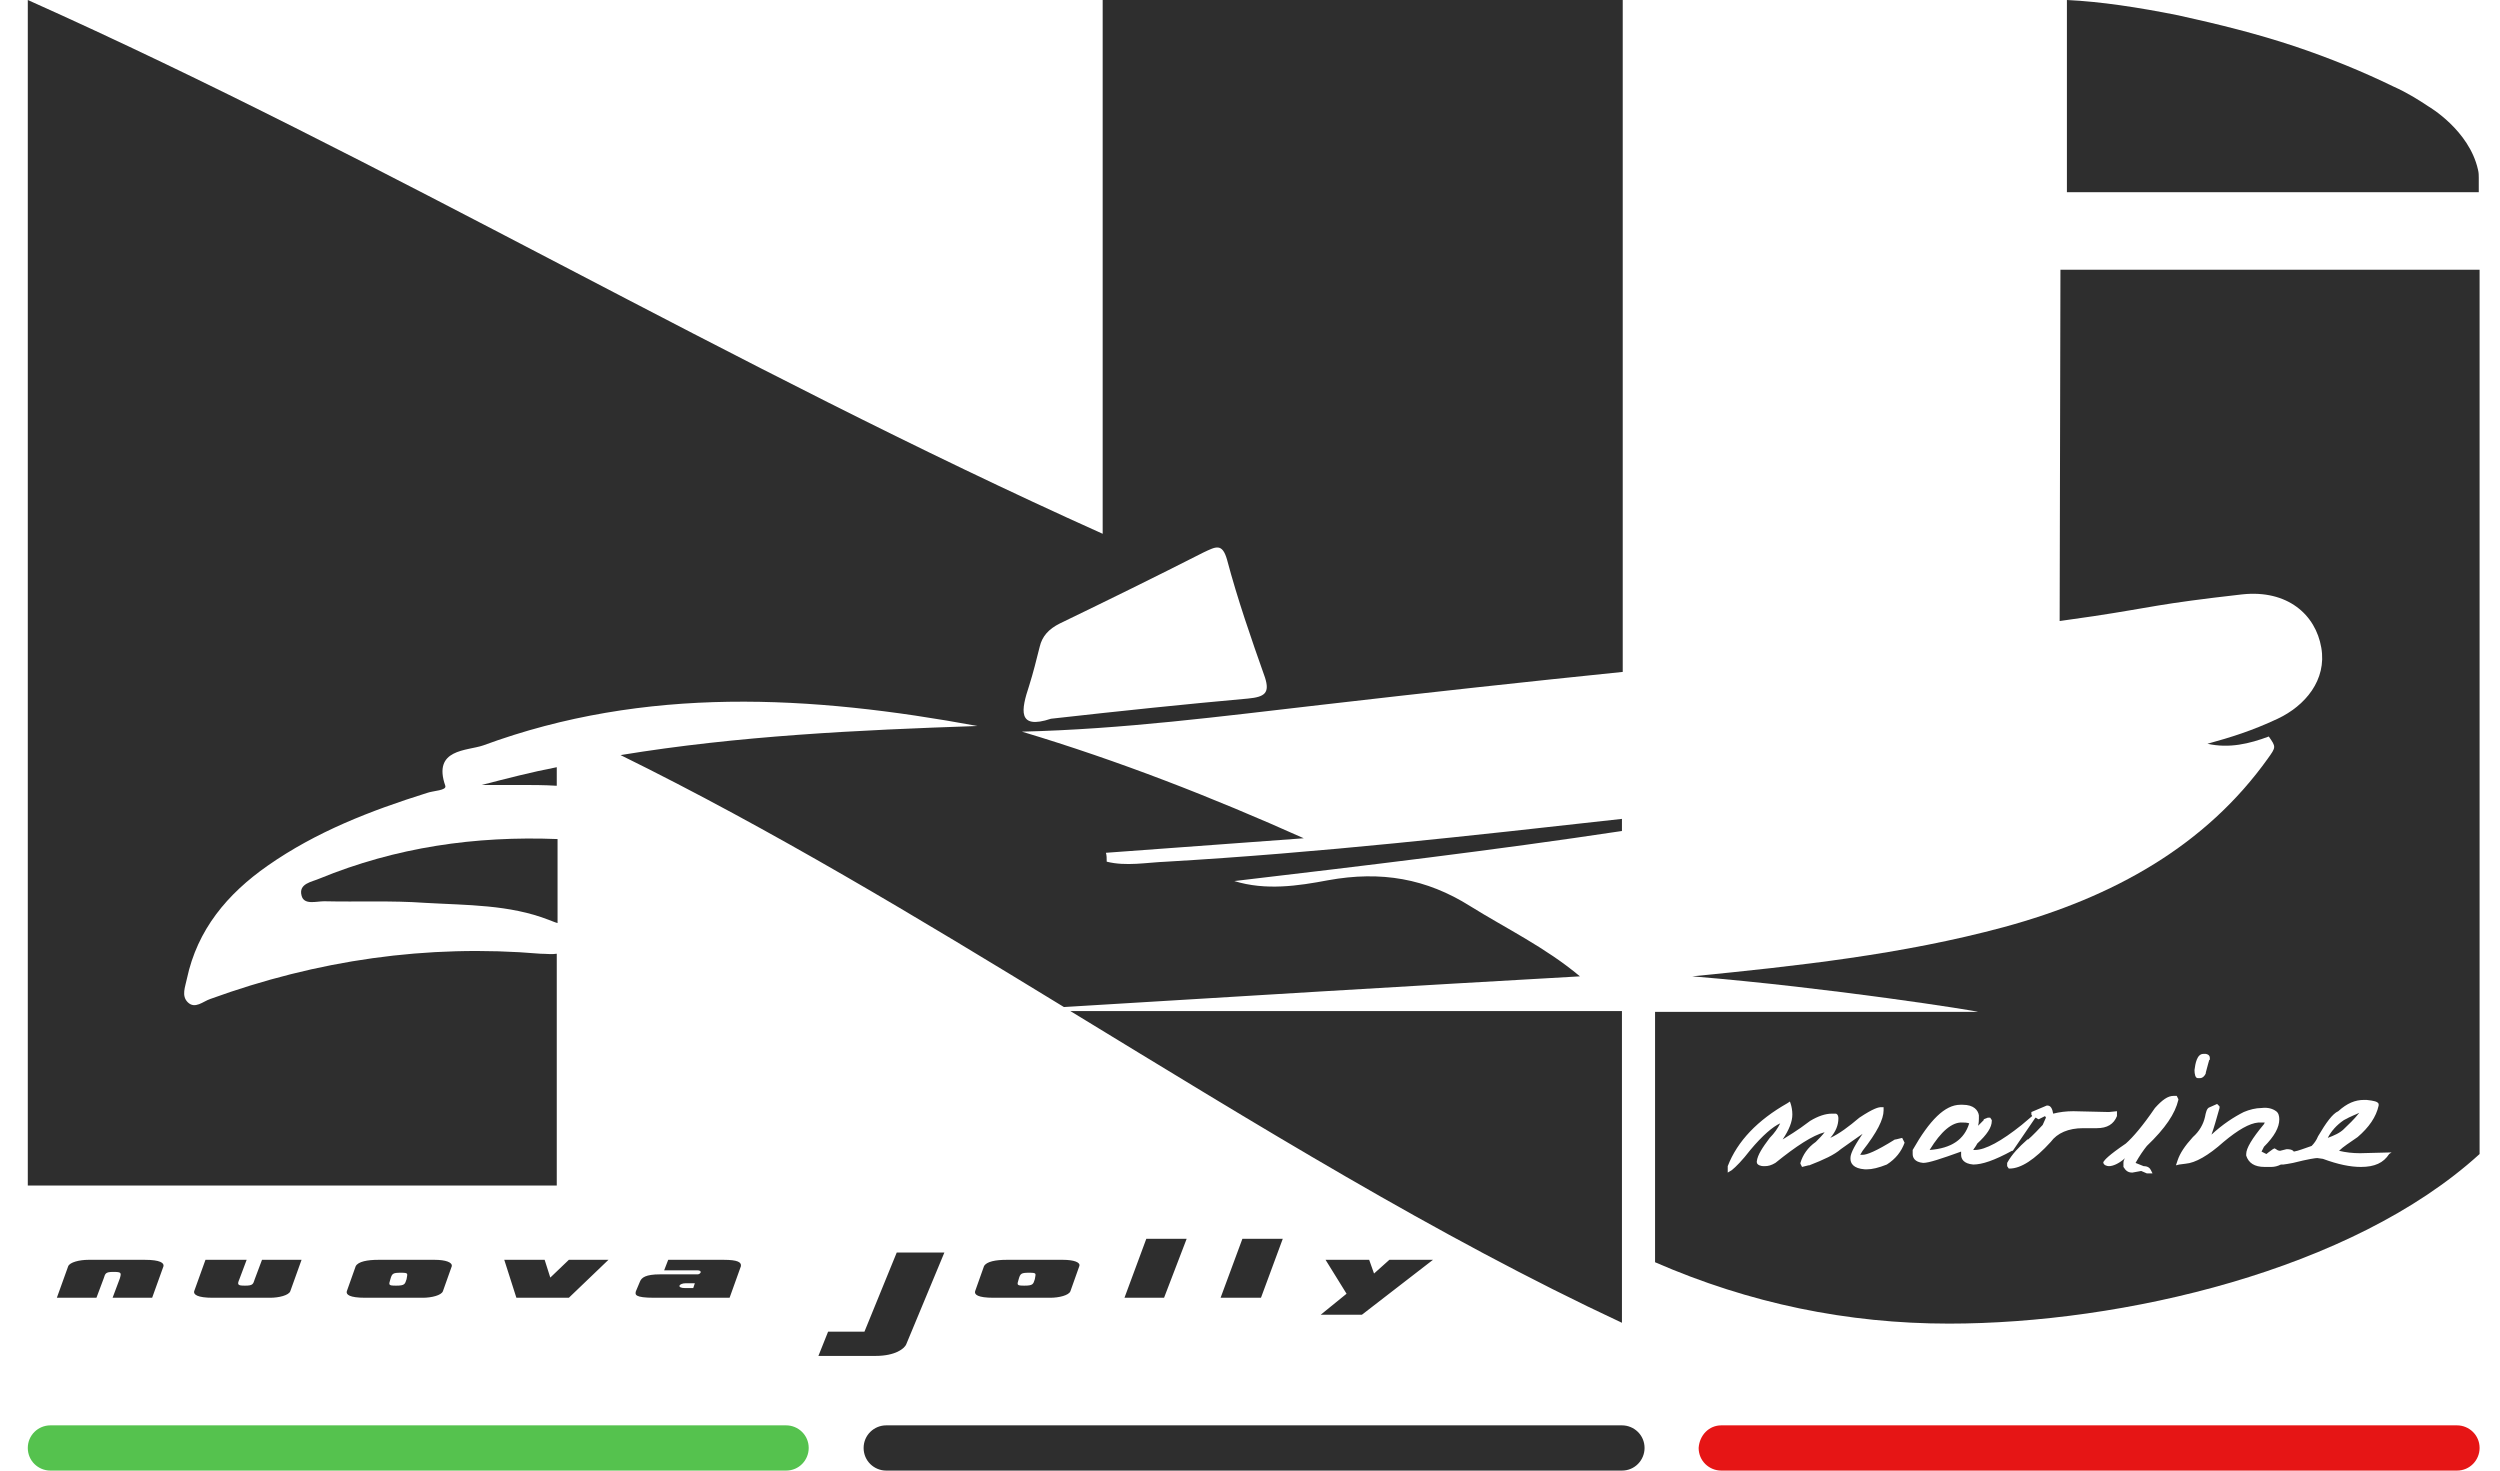
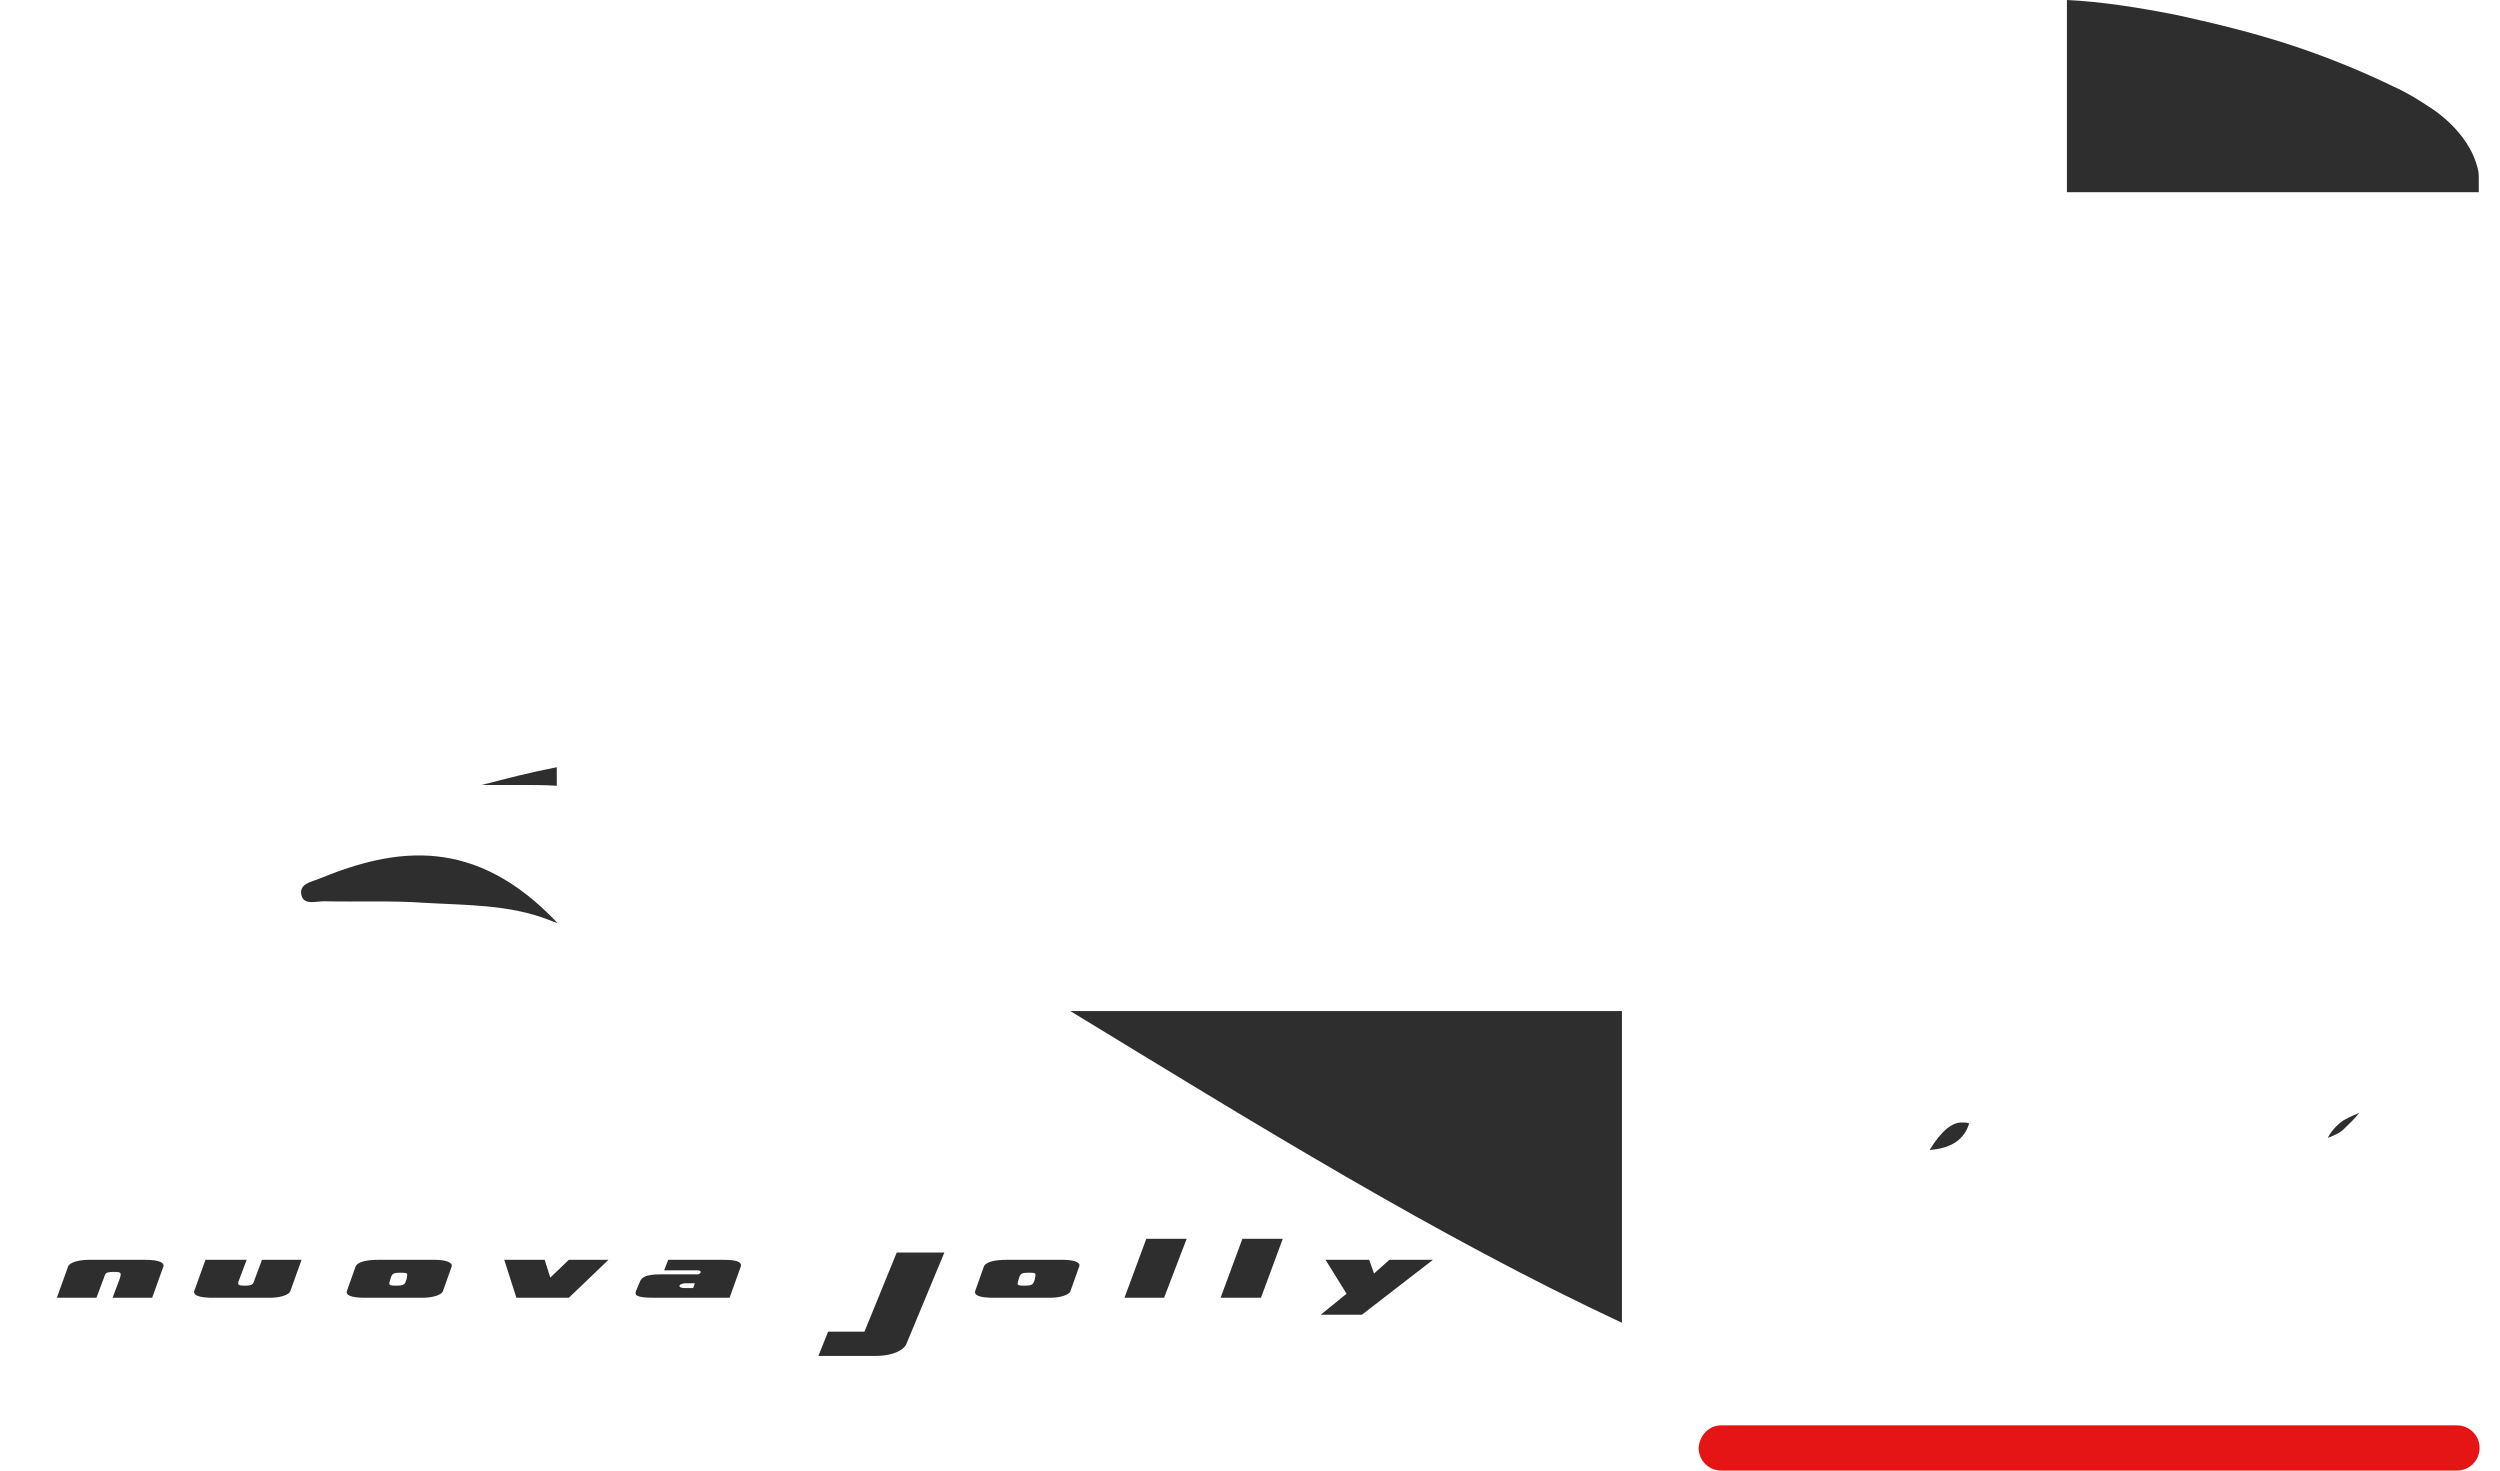
<svg xmlns="http://www.w3.org/2000/svg" width="85px" height="50px" viewBox="0 0 85 50" version="1.1">
  <title>Logos / njm_white</title>
  <g id="Landing" stroke="none" stroke-width="1" fill="none" fill-rule="evenodd">
    <g id="Home-Landing-V.1" transform="translate(-596, -653)">
      <g id="Partners" transform="translate(422, 653)">
        <g id="Logos-/-njm_white" transform="translate(174.945, 0)">
-           <path d="M9.912,29.874 C9.665,29.984 9.198,30.038 9.308,30.45 C9.39,30.78 9.802,30.643 10.077,30.643 C11.23,30.67 12.356,30.615 13.509,30.697 C14.937,30.78 16.365,30.752 17.71,31.274 C17.792,31.301 17.902,31.356 18.012,31.384 L18.012,28.528 C15.211,28.418 12.521,28.803 9.912,29.874 L9.912,29.874 Z" id="Path" fill="#2E2E2E" fill-rule="nonzero" />
-           <path d="M34.047,23.311 C34.185,22.872 34.294,22.433 34.404,21.993 C34.487,21.636 34.706,21.389 35.091,21.197 C36.738,20.401 38.358,19.605 39.978,18.781 C40.39,18.589 40.61,18.451 40.774,19.028 C41.131,20.373 41.598,21.719 42.065,23.037 C42.23,23.558 42.065,23.696 41.488,23.751 C39.347,23.943 37.232,24.163 34.789,24.437 C33.635,24.822 33.773,24.135 34.047,23.311 L34.047,23.311 Z M49.039,30.807 C47.556,29.874 46.019,29.599 44.206,29.929 C43.191,30.121 42.092,30.286 41.021,29.956 C45.442,29.434 49.835,28.913 54.201,28.254 L54.201,27.842 C49.039,28.418 43.904,28.995 38.715,29.297 C38.029,29.325 37.342,29.462 36.683,29.297 C36.683,29.187 36.683,29.077 36.656,28.995 C38.907,28.83 41.131,28.666 43.383,28.501 C40.253,27.1 37.095,25.865 33.8,24.876 C37.232,24.794 40.582,24.355 43.932,23.97 C47.721,23.531 51.016,23.174 54.228,22.845 L54.228,0 L36.546,0 L36.546,18.149 C23.833,12.438 12.273,5.491 0,0 L0,40.308 L17.985,40.308 L17.985,32.427 C17.82,32.455 17.628,32.427 17.435,32.427 C13.564,32.098 9.83,32.647 6.205,33.965 C5.958,34.047 5.684,34.322 5.437,34.075 C5.217,33.855 5.354,33.553 5.409,33.278 C5.766,31.604 6.782,30.395 8.155,29.434 C9.802,28.281 11.642,27.567 13.564,26.963 C13.784,26.881 14.25,26.881 14.195,26.716 C13.756,25.453 14.937,25.535 15.486,25.343 C21.005,23.311 26.634,23.641 32.29,24.684 C28.226,24.822 24.163,25.014 20.154,25.673 C25.288,28.199 30.286,31.219 35.228,34.239 C41.076,33.882 46.925,33.526 52.773,33.196 C51.593,32.208 50.275,31.576 49.039,30.807 Z" id="Shape" fill="#2E2E2E" fill-rule="nonzero" />
+           <path d="M9.912,29.874 C9.665,29.984 9.198,30.038 9.308,30.45 C9.39,30.78 9.802,30.643 10.077,30.643 C11.23,30.67 12.356,30.615 13.509,30.697 C14.937,30.78 16.365,30.752 17.71,31.274 C17.792,31.301 17.902,31.356 18.012,31.384 C15.211,28.418 12.521,28.803 9.912,29.874 L9.912,29.874 Z" id="Path" fill="#2E2E2E" fill-rule="nonzero" />
          <path d="M16.694,26.689 C17.133,26.689 17.545,26.689 17.985,26.716 L17.985,26.085 C17.133,26.249 16.282,26.469 15.431,26.689 L16.694,26.689 L16.694,26.689 Z M54.201,44.975 L54.201,34.377 L35.448,34.377 C41.708,38.193 47.913,42.037 54.201,44.975 Z M83.306,5.766 C83.004,4.421 81.631,3.624 81.631,3.624 C81.301,3.405 80.917,3.158 80.423,2.938 C79.407,2.444 78.281,1.977 77.046,1.565 C75.81,1.153 74.492,0.824 73.119,0.522 C71.746,0.247 70.483,0.055 69.33,0 L69.33,6.535 L83.333,6.535 L83.333,6.041 C83.333,5.958 83.333,5.876 83.306,5.766 L83.306,5.766 Z M7.716,43.493 C7.661,43.657 7.661,43.712 7.386,43.712 C7.139,43.712 7.111,43.685 7.194,43.493 L7.441,42.834 L6.041,42.834 L5.656,43.904 C5.629,44.014 5.766,44.124 6.288,44.124 L8.237,44.124 C8.539,44.124 8.869,44.042 8.924,43.904 L9.308,42.834 L7.963,42.834 L7.716,43.493 Z M3.981,42.834 L2.059,42.834 C1.757,42.834 1.428,42.916 1.373,43.053 L0.988,44.124 L2.334,44.124 L2.581,43.465 C2.636,43.3 2.636,43.245 2.91,43.245 C3.185,43.245 3.185,43.273 3.13,43.465 L2.883,44.124 L4.228,44.124 L4.613,43.053 C4.64,42.943 4.503,42.834 3.981,42.834 Z M12.878,43.493 C12.823,43.657 12.823,43.712 12.521,43.712 C12.246,43.712 12.273,43.685 12.328,43.493 C12.383,43.3 12.411,43.273 12.685,43.273 C12.96,43.273 12.905,43.3 12.878,43.493 Z M13.839,42.834 L11.917,42.834 C11.56,42.834 11.23,42.889 11.148,43.053 L10.846,43.904 C10.818,44.014 10.928,44.124 11.477,44.124 L13.427,44.124 C13.729,44.124 14.058,44.042 14.113,43.904 L14.415,43.053 C14.443,42.916 14.195,42.834 13.839,42.834 Z M17.765,43.438 L17.573,42.834 L16.2,42.834 L16.612,44.124 L18.396,44.124 L19.742,42.834 L18.396,42.834 L17.765,43.438 Z M22.625,43.795 L22.35,43.795 C22.048,43.795 22.131,43.63 22.378,43.63 L22.68,43.63 L22.625,43.795 L22.625,43.795 Z M23.668,42.834 L21.774,42.834 L21.636,43.191 L22.762,43.191 C22.927,43.191 22.9,43.3 22.79,43.328 L21.499,43.328 C21.005,43.328 20.868,43.438 20.813,43.575 L20.675,43.904 C20.648,44.014 20.621,44.124 21.307,44.124 L23.861,44.124 L24.245,43.053 C24.272,42.916 24.135,42.834 23.668,42.834 L23.668,42.834 Z M34.239,43.493 C34.185,43.657 34.185,43.712 33.882,43.712 C33.608,43.712 33.635,43.685 33.69,43.493 C33.745,43.3 33.773,43.273 34.047,43.273 C34.322,43.273 34.267,43.3 34.239,43.493 Z M35.2,42.834 L33.278,42.834 C32.921,42.834 32.592,42.889 32.51,43.053 L32.208,43.904 C32.18,44.014 32.29,44.124 32.839,44.124 L34.761,44.124 C35.063,44.124 35.393,44.042 35.448,43.904 L35.75,43.053 C35.805,42.916 35.557,42.834 35.2,42.834 Z M37.287,44.124 L38.633,44.124 L39.401,42.12 L38.029,42.12 L37.287,44.124 Z M40.555,44.124 L41.928,44.124 L42.669,42.12 L41.296,42.12 L40.555,44.124 Z M45.772,43.3 L45.607,42.834 L44.124,42.834 L44.838,43.987 L43.959,44.701 L45.36,44.701 L47.776,42.834 L46.293,42.834 L45.772,43.3 Z M28.446,45.277 L27.21,45.277 L26.881,46.101 L28.83,46.101 C29.489,46.101 29.819,45.854 29.874,45.689 L31.164,42.586 L29.544,42.586 L28.446,45.277 L28.446,45.277 Z M64.662,39.099 C65.404,39.044 65.843,38.742 66.008,38.193 C65.925,38.166 65.843,38.166 65.788,38.166 C65.431,38.138 65.047,38.468 64.662,39.099 Z M78.199,38.688 C78.418,38.605 78.611,38.523 78.748,38.386 C78.885,38.248 79.077,38.083 79.27,37.836 C79.16,37.891 78.995,37.946 78.748,38.083 C78.501,38.248 78.309,38.468 78.199,38.688 Z" id="Shape" fill="#2E2E2E" fill-rule="nonzero" />
-           <path d="M80.286,39.237 C80.093,39.539 79.791,39.676 79.325,39.676 C78.968,39.676 78.556,39.594 78.034,39.401 L77.842,39.374 C77.787,39.374 77.567,39.401 77.018,39.539 C76.991,39.539 76.908,39.566 76.689,39.594 L76.606,39.594 C76.496,39.649 76.387,39.676 76.277,39.676 L76.057,39.676 C75.7,39.676 75.508,39.539 75.426,39.292 L75.426,39.237 C75.426,39.044 75.618,38.715 76.03,38.221 L76.057,38.166 L75.837,38.166 C75.535,38.193 75.151,38.413 74.657,38.825 C74.135,39.292 73.696,39.539 73.366,39.566 L73.147,39.594 L73.037,39.621 L73.092,39.456 C73.174,39.209 73.339,38.962 73.613,38.66 C73.833,38.468 73.97,38.221 74.025,37.974 C74.053,37.836 74.08,37.672 74.19,37.644 L74.437,37.534 L74.519,37.617 L74.519,37.672 C74.41,38.056 74.327,38.358 74.245,38.578 C74.629,38.221 75.014,37.974 75.343,37.809 C75.535,37.727 75.755,37.672 75.947,37.672 C76.167,37.644 76.332,37.699 76.442,37.781 C76.524,37.836 76.551,37.946 76.551,38.056 C76.551,38.331 76.387,38.633 76.03,38.99 L75.947,39.154 L76.112,39.237 C76.139,39.209 76.222,39.154 76.332,39.072 L76.387,39.044 L76.442,39.072 C76.469,39.099 76.524,39.127 76.579,39.127 L76.798,39.072 C76.853,39.072 76.991,39.072 77.046,39.154 C77.21,39.127 77.403,39.044 77.65,38.962 C77.732,38.88 77.814,38.77 77.869,38.633 C78.144,38.166 78.364,37.864 78.556,37.781 C78.858,37.507 79.132,37.397 79.434,37.397 L79.517,37.397 C79.764,37.424 79.901,37.452 79.929,37.534 L79.929,37.589 C79.846,37.974 79.599,38.331 79.215,38.66 C78.94,38.852 78.72,38.99 78.583,39.127 C78.803,39.182 79.05,39.209 79.297,39.209 L80.368,39.182 L80.286,39.237 L80.286,39.237 Z M72.048,39.896 L71.856,39.813 L71.554,39.868 C71.417,39.868 71.334,39.813 71.252,39.676 L71.252,39.566 C71.252,39.511 71.252,39.456 71.307,39.374 L71.28,39.401 C71.087,39.566 70.895,39.649 70.758,39.649 C70.703,39.649 70.566,39.621 70.566,39.511 L70.566,39.539 L70.566,39.511 C70.621,39.429 70.73,39.292 71.334,38.88 C71.582,38.66 71.911,38.276 72.323,37.672 C72.57,37.397 72.762,37.26 72.954,37.26 L73.064,37.26 L73.119,37.37 L73.119,37.397 C73.009,37.864 72.68,38.358 72.048,38.962 C71.938,39.099 71.801,39.292 71.664,39.539 L71.938,39.649 C72.103,39.649 72.158,39.731 72.186,39.786 L72.241,39.896 L72.048,39.896 L72.048,39.896 Z M69.879,38.358 C69.385,38.358 69.001,38.523 68.781,38.825 C68.232,39.429 67.765,39.731 67.381,39.731 L67.353,39.731 L67.298,39.649 L67.298,39.539 C67.463,39.237 67.71,38.99 67.957,38.77 L67.985,38.742 L68.012,38.742 C68.04,38.715 68.149,38.633 68.506,38.248 L68.616,38.001 C68.616,37.974 68.589,37.974 68.589,37.946 L68.369,38.056 L68.314,38.029 C68.314,38.029 68.287,38.001 68.259,38.001 L67.49,39.127 L67.463,39.127 C66.859,39.456 66.447,39.594 66.145,39.594 C65.815,39.566 65.733,39.401 65.733,39.264 L65.733,39.154 C65.047,39.401 64.635,39.539 64.443,39.539 C64.141,39.511 64.086,39.347 64.086,39.237 L64.086,39.099 C64.662,38.083 65.184,37.562 65.706,37.562 L65.788,37.562 C66.172,37.562 66.31,37.754 66.337,37.919 L66.337,38.029 C66.337,38.083 66.337,38.166 66.31,38.276 L66.502,38.083 L66.502,38.056 L66.639,38.001 L66.722,38.001 L66.776,38.083 L66.776,38.111 C66.776,38.331 66.612,38.578 66.282,38.88 C66.227,38.99 66.172,39.044 66.145,39.099 L66.2,39.099 C66.557,39.099 67.106,38.797 67.792,38.248 L68.149,37.946 C68.149,37.919 68.122,37.919 68.122,37.891 L68.122,37.809 L68.644,37.589 L68.671,37.589 C68.781,37.589 68.836,37.699 68.863,37.864 C69.083,37.809 69.303,37.781 69.55,37.781 L70.758,37.809 L71.032,37.781 L71.032,37.946 C70.923,38.221 70.703,38.358 70.346,38.358 L69.879,38.358 L69.879,38.358 Z M63.811,38.852 C63.701,39.154 63.509,39.401 63.207,39.594 C62.932,39.703 62.713,39.758 62.521,39.758 L62.466,39.758 C62.054,39.731 61.971,39.539 61.971,39.401 L61.971,39.374 C61.971,39.264 62.026,39.072 62.383,38.55 C62.191,38.688 61.944,38.852 61.642,39.072 C61.422,39.264 61.065,39.429 60.571,39.621 L60.544,39.621 L60.324,39.676 L60.269,39.566 L60.269,39.539 C60.351,39.264 60.516,39.017 60.791,38.825 C60.901,38.715 61.01,38.605 61.093,38.495 C60.681,38.605 60.132,38.962 59.418,39.539 C59.281,39.621 59.171,39.649 59.061,39.649 L59.006,39.649 C58.951,39.649 58.786,39.621 58.786,39.511 L58.786,39.484 C58.814,39.264 58.979,39.017 59.226,38.688 C59.39,38.523 59.5,38.358 59.583,38.193 C59.336,38.303 58.979,38.605 58.567,39.099 C58.292,39.456 58.072,39.676 57.935,39.786 L57.798,39.868 L57.798,39.649 C58.127,38.797 58.814,38.083 59.83,37.507 L59.912,37.452 L59.94,37.534 C59.967,37.617 59.995,37.754 59.995,37.891 C59.995,38.138 59.885,38.413 59.665,38.742 C59.83,38.633 60.132,38.468 60.599,38.111 C60.873,37.946 61.12,37.864 61.34,37.864 L61.477,37.864 C61.56,37.891 61.56,38.001 61.56,38.029 C61.56,38.248 61.477,38.468 61.285,38.688 C61.587,38.55 61.917,38.303 62.273,38.001 C62.768,37.672 62.932,37.644 63.015,37.644 L63.097,37.644 L63.097,37.754 C63.097,38.056 62.878,38.495 62.383,39.127 L62.301,39.264 L62.383,39.264 C62.521,39.264 62.823,39.154 63.482,38.742 L63.509,38.742 L63.729,38.688 L63.811,38.852 L63.811,38.852 Z M73.668,36.381 C73.696,36.161 73.751,35.832 73.97,35.832 L74.053,35.832 C74.19,35.859 74.19,35.942 74.19,35.997 L74.19,36.024 L74.163,36.052 C74.163,36.079 74.135,36.134 74.053,36.463 L74.053,36.491 C74.025,36.573 73.943,36.656 73.861,36.656 L73.778,36.656 C73.696,36.656 73.668,36.518 73.668,36.381 L73.668,36.381 Z M69.11,9.171 L69.083,21.115 L70.236,20.95 C72.241,20.648 72.378,20.538 75.288,20.209 C76.826,20.044 77.787,20.895 77.979,22.021 C78.171,23.119 77.43,23.998 76.496,24.437 C75.618,24.849 74.904,25.069 74.108,25.288 C74.849,25.453 75.535,25.288 76.194,25.041 C76.442,25.398 76.442,25.398 76.167,25.783 C74.053,28.748 70.923,30.505 67.188,31.521 C63.729,32.455 60.187,32.839 56.59,33.196 C61.285,33.58 66.31,34.377 66.31,34.404 L55.327,34.404 L55.327,42.916 C58.539,44.316 61.862,45.003 65.321,45.003 C71.197,45.003 79.023,43.191 83.361,39.237 L83.361,9.171 L69.11,9.171 L69.11,9.171 Z" id="Shape" fill="#2E2E2E" fill-rule="nonzero" />
-           <path d="M0.769,48.462 L25.783,48.462 C26.194,48.462 26.551,48.792 26.551,49.231 C26.551,49.643 26.222,50 25.783,50 L0.769,50 C0.357,50 0,49.671 0,49.231 C0,48.792 0.357,48.462 0.769,48.462 Z" id="Path" fill="#55C24E" />
          <path d="M57.578,48.462 L82.592,48.462 C83.004,48.462 83.361,48.792 83.361,49.231 C83.361,49.643 83.031,50 82.592,50 L57.578,50 C57.166,50 56.809,49.671 56.809,49.231 C56.837,48.792 57.166,48.462 57.578,48.462 L57.578,48.462 Z" id="Path" fill="#E61515" />
-           <path d="M29.187,48.462 L54.201,48.462 C54.613,48.462 54.97,48.792 54.97,49.231 C54.97,49.643 54.64,50 54.201,50 L29.187,50 C28.775,50 28.418,49.671 28.418,49.231 C28.418,48.792 28.775,48.462 29.187,48.462 Z" id="Path" fill="#2E2E2E" />
        </g>
      </g>
    </g>
  </g>
</svg>